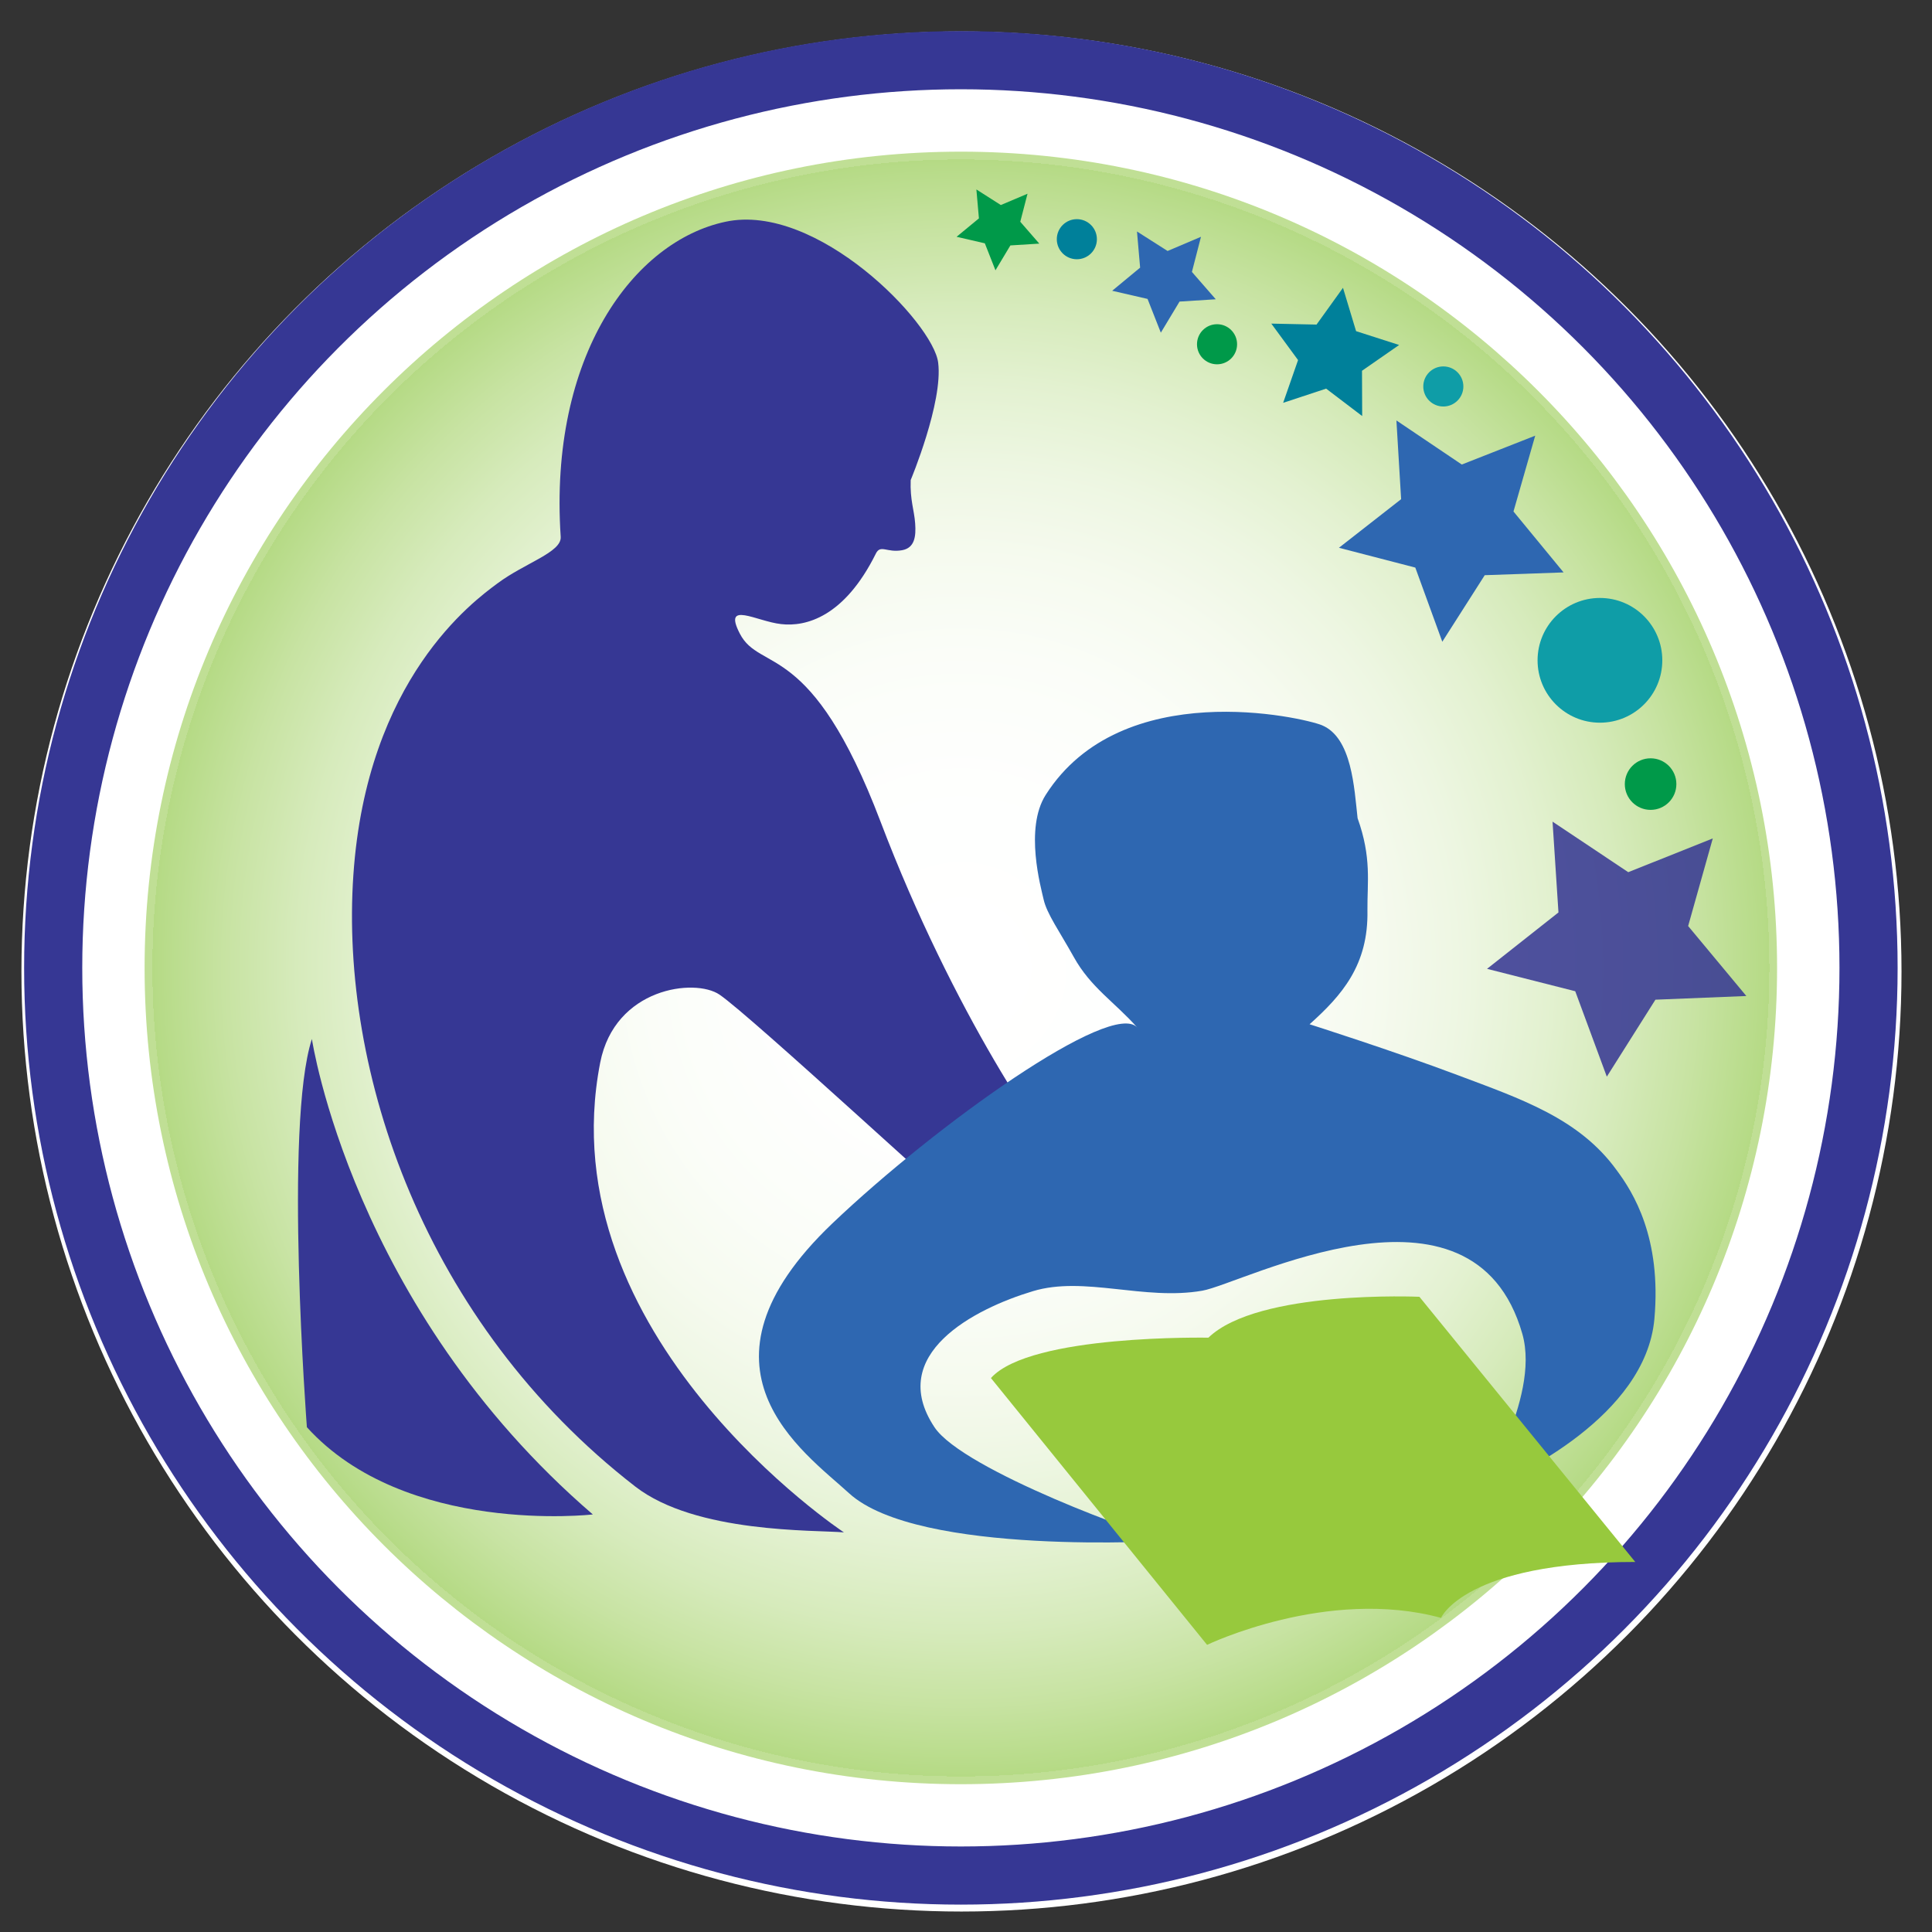
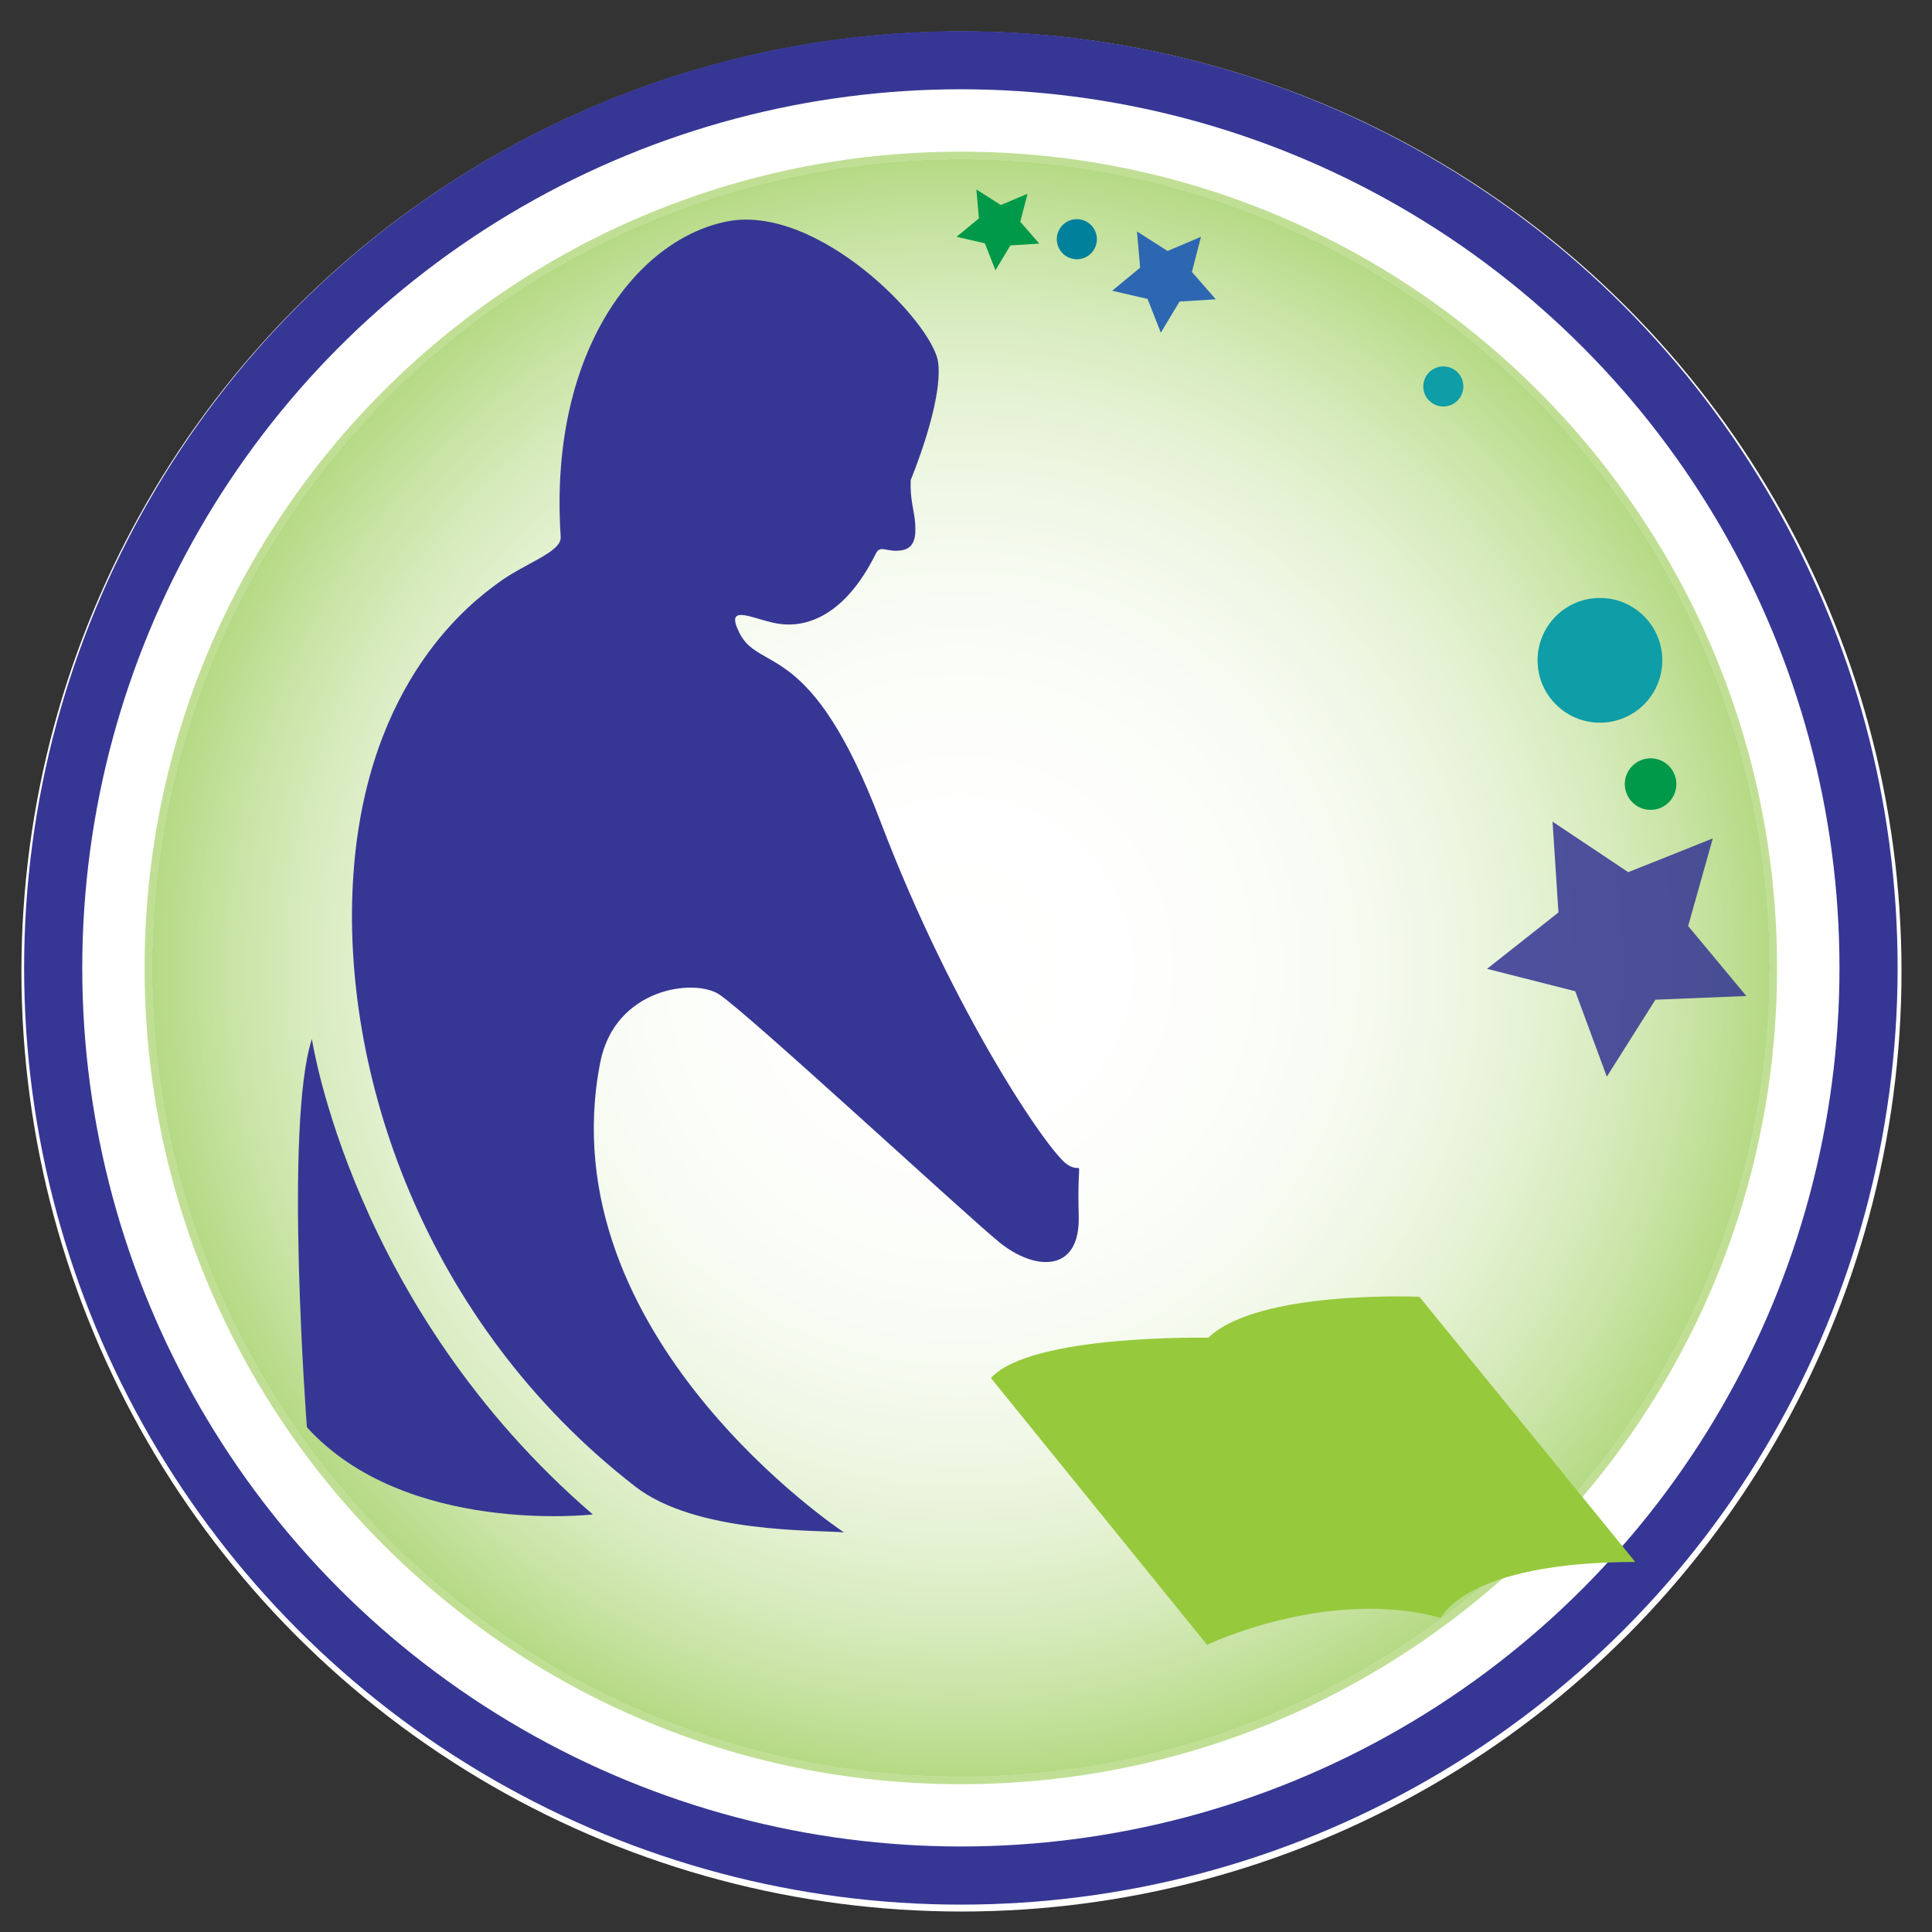
<svg xmlns="http://www.w3.org/2000/svg" version="1.1" id="Layer_1" x="0px" y="0px" viewBox="0 0 32 32" style="enable-background:new 0 0 32 32;" xml:space="preserve">
  <rect x="0" y="0" width="32" height="32" fill="#333333" stroke="none" />
  <style type="text/css">
	.st0{fill:#FFFFFF;}
	.st1{fill:none;stroke:#363794;stroke-width:0.963;stroke-miterlimit:10;}
	.st2{opacity:0.64;fill:url(#SVGID_1_);enable-background:new    ;}
	.st3{fill:#363794;}
	.st4{fill:#2E67B1;}
	.st5{fill:#97C93D;}
	.st6{fill:#0F9DA7;}
	.st7{fill:#009949;}
	.st8{fill:#00809A;}
	.st9{opacity:0.86;fill:#363794;enable-background:new    ;}
</style>
  <circle class="st0" cx="15.925" cy="16.091" r="15.57" />
  <circle class="st1" cx="15.915" cy="16.031" r="15.034" />
  <radialGradient id="SVGID_1_" cx="15.915" cy="17.968" r="13.393" gradientTransform="matrix(1 0 0 -1 0 34)" gradientUnits="userSpaceOnUse">
    <stop offset="0" style="stop-color:#FFFFFF" />
    <stop offset="0.24" style="stop-color:#FDFEFC" />
    <stop offset="0.39" style="stop-color:#F8FCF4" />
    <stop offset="0.514" style="stop-color:#F0F7E5" />
    <stop offset="0.624" style="stop-color:#E3F1D1" />
    <stop offset="0.726" style="stop-color:#D3E9B6" />
    <stop offset="0.821" style="stop-color:#BFDF95" />
    <stop offset="0.91" style="stop-color:#A8D36E" />
    <stop offset="0.994" style="stop-color:#8DC643" />
    <stop offset="1" style="stop-color:#8BC53F" />
    <stop offset="1" style="stop-color:#9DCC59" />
  </radialGradient>
  <path class="st2" d="M29.434,16.032c0,7.467-6.052,13.52-13.519,13.52c-7.467,0-13.52-6.053-13.52-13.52  c0-7.467,6.053-13.52,13.52-13.52C23.382,2.512,29.434,8.565,29.434,16.032z" />
  <g>
    <path class="st3" d="M15.084,7.951c0,0,0.538-1.286,0.455-1.944c-0.078-0.656-2.009-2.659-3.523-2.334   c-1.517,0.322-2.929,2.219-2.729,5.219c0.017,0.256-0.593,0.432-1.045,0.769c-0.397,0.294-2.167,1.58-2.389,4.831   c-0.224,3.25,1.166,7.415,4.668,10.129c1.004,0.78,2.979,0.718,3.457,0.76c0,0-4.919-3.249-4.037-7.78   c0.242-1.242,1.568-1.404,1.976-1.127c0.519,0.352,4.052,3.626,4.634,4.101c0.582,0.474,1.341,0.52,1.316-0.433   c-0.032-1.139,0.113-0.654-0.192-0.856c-0.307-0.2-1.891-2.52-3.09-5.676c-1.153-3.034-1.995-2.463-2.331-3.115   c-0.287-0.555,0.278-0.202,0.684-0.158c0.406,0.047,1.046-0.113,1.57-1.17c0.077-0.153,0.183-0.008,0.435-0.054   c0.205-0.038,0.231-0.224,0.215-0.443C15.143,8.45,15.071,8.283,15.084,7.951z" />
    <path class="st3" d="M5.166,17.209c0,0,0.663,4.442,4.653,7.875c0,0-3.104,0.357-4.736-1.445   C5.083,23.639,4.701,18.637,5.166,17.209z" />
  </g>
-   <path class="st4" d="M18.837,17.02c-0.371-0.42-0.772-0.662-1.053-1.171c-0.235-0.422-0.447-0.716-0.499-0.954  c-0.043-0.192-0.319-1.173,0.035-1.729c1.26-1.981,4.268-1.28,4.575-1.154c0.498,0.207,0.535,1.043,0.591,1.54  c0.235,0.655,0.159,1.062,0.163,1.522c0.019,0.911-0.424,1.412-0.958,1.891c0,0,1.418,0.452,2.454,0.843  c1.042,0.392,2.009,0.715,2.629,1.57c0.279,0.373,0.748,1.124,0.628,2.468c-0.147,1.624-2.301,2.602-2.661,2.767  c-0.355,0.165,0.787-1.413,0.474-2.519c-0.817-2.864-4.636-0.829-5.302-0.716c-0.963,0.168-1.954-0.249-2.805,0.008  c-0.973,0.292-2.43,1.047-1.631,2.252c0.47,0.712,3.523,1.825,3.89,1.881c0,0-4.161,0.263-5.306-0.788  c-0.748-0.685-2.786-2.073-0.274-4.468C15.506,18.626,18.421,16.549,18.837,17.02z" />
  <path class="st5" d="M16.413,22.825l3.58,4.419c0,0,1.991-0.959,3.875-0.447c0,0,0.395-0.925,3.217-0.926l-3.575-4.392  c0,0-2.671-0.119-3.495,0.677C20.015,22.158,17.067,22.095,16.413,22.825z" />
  <circle class="st6" cx="26.5" cy="10.937" r="1.033" />
-   <circle class="st7" cx="20.158" cy="5.702" r="0.332" />
-   <polygon class="st8" points="22.244,4.767 22.461,5.485 23.174,5.714 22.559,6.141 22.562,6.891 21.965,6.437 21.253,6.672   21.5,5.964 21.057,5.36 21.806,5.376 " />
  <circle class="st7" cx="27.339" cy="12.987" r="0.427" />
-   <polygon class="st4" points="23.129,6.964 24.212,7.694 25.428,7.216 25.068,8.472 25.898,9.481 24.592,9.527 23.889,10.629   23.442,9.401 22.177,9.073 23.207,8.268 " />
  <polygon class="st9" points="25.715,13.609 26.969,14.446 28.369,13.887 27.961,15.338 28.925,16.497 27.419,16.558 26.614,17.833   26.091,16.418 24.63,16.047 25.813,15.113 " />
  <polygon class="st4" points="18.832,3.834 19.339,4.157 19.892,3.922 19.742,4.504 20.137,4.957 19.537,4.995 19.227,5.51   19.007,4.951 18.421,4.816 18.884,4.433 " />
  <polygon class="st7" points="16.172,3.138 16.577,3.396 17.019,3.209 16.899,3.673 17.214,4.035 16.735,4.065 16.488,4.477   16.312,4.03 15.844,3.922 16.214,3.617 " />
  <circle class="st8" cx="17.836" cy="3.962" r="0.332" />
  <circle class="st6" cx="23.906" cy="6.401" r="0.332" />
</svg>